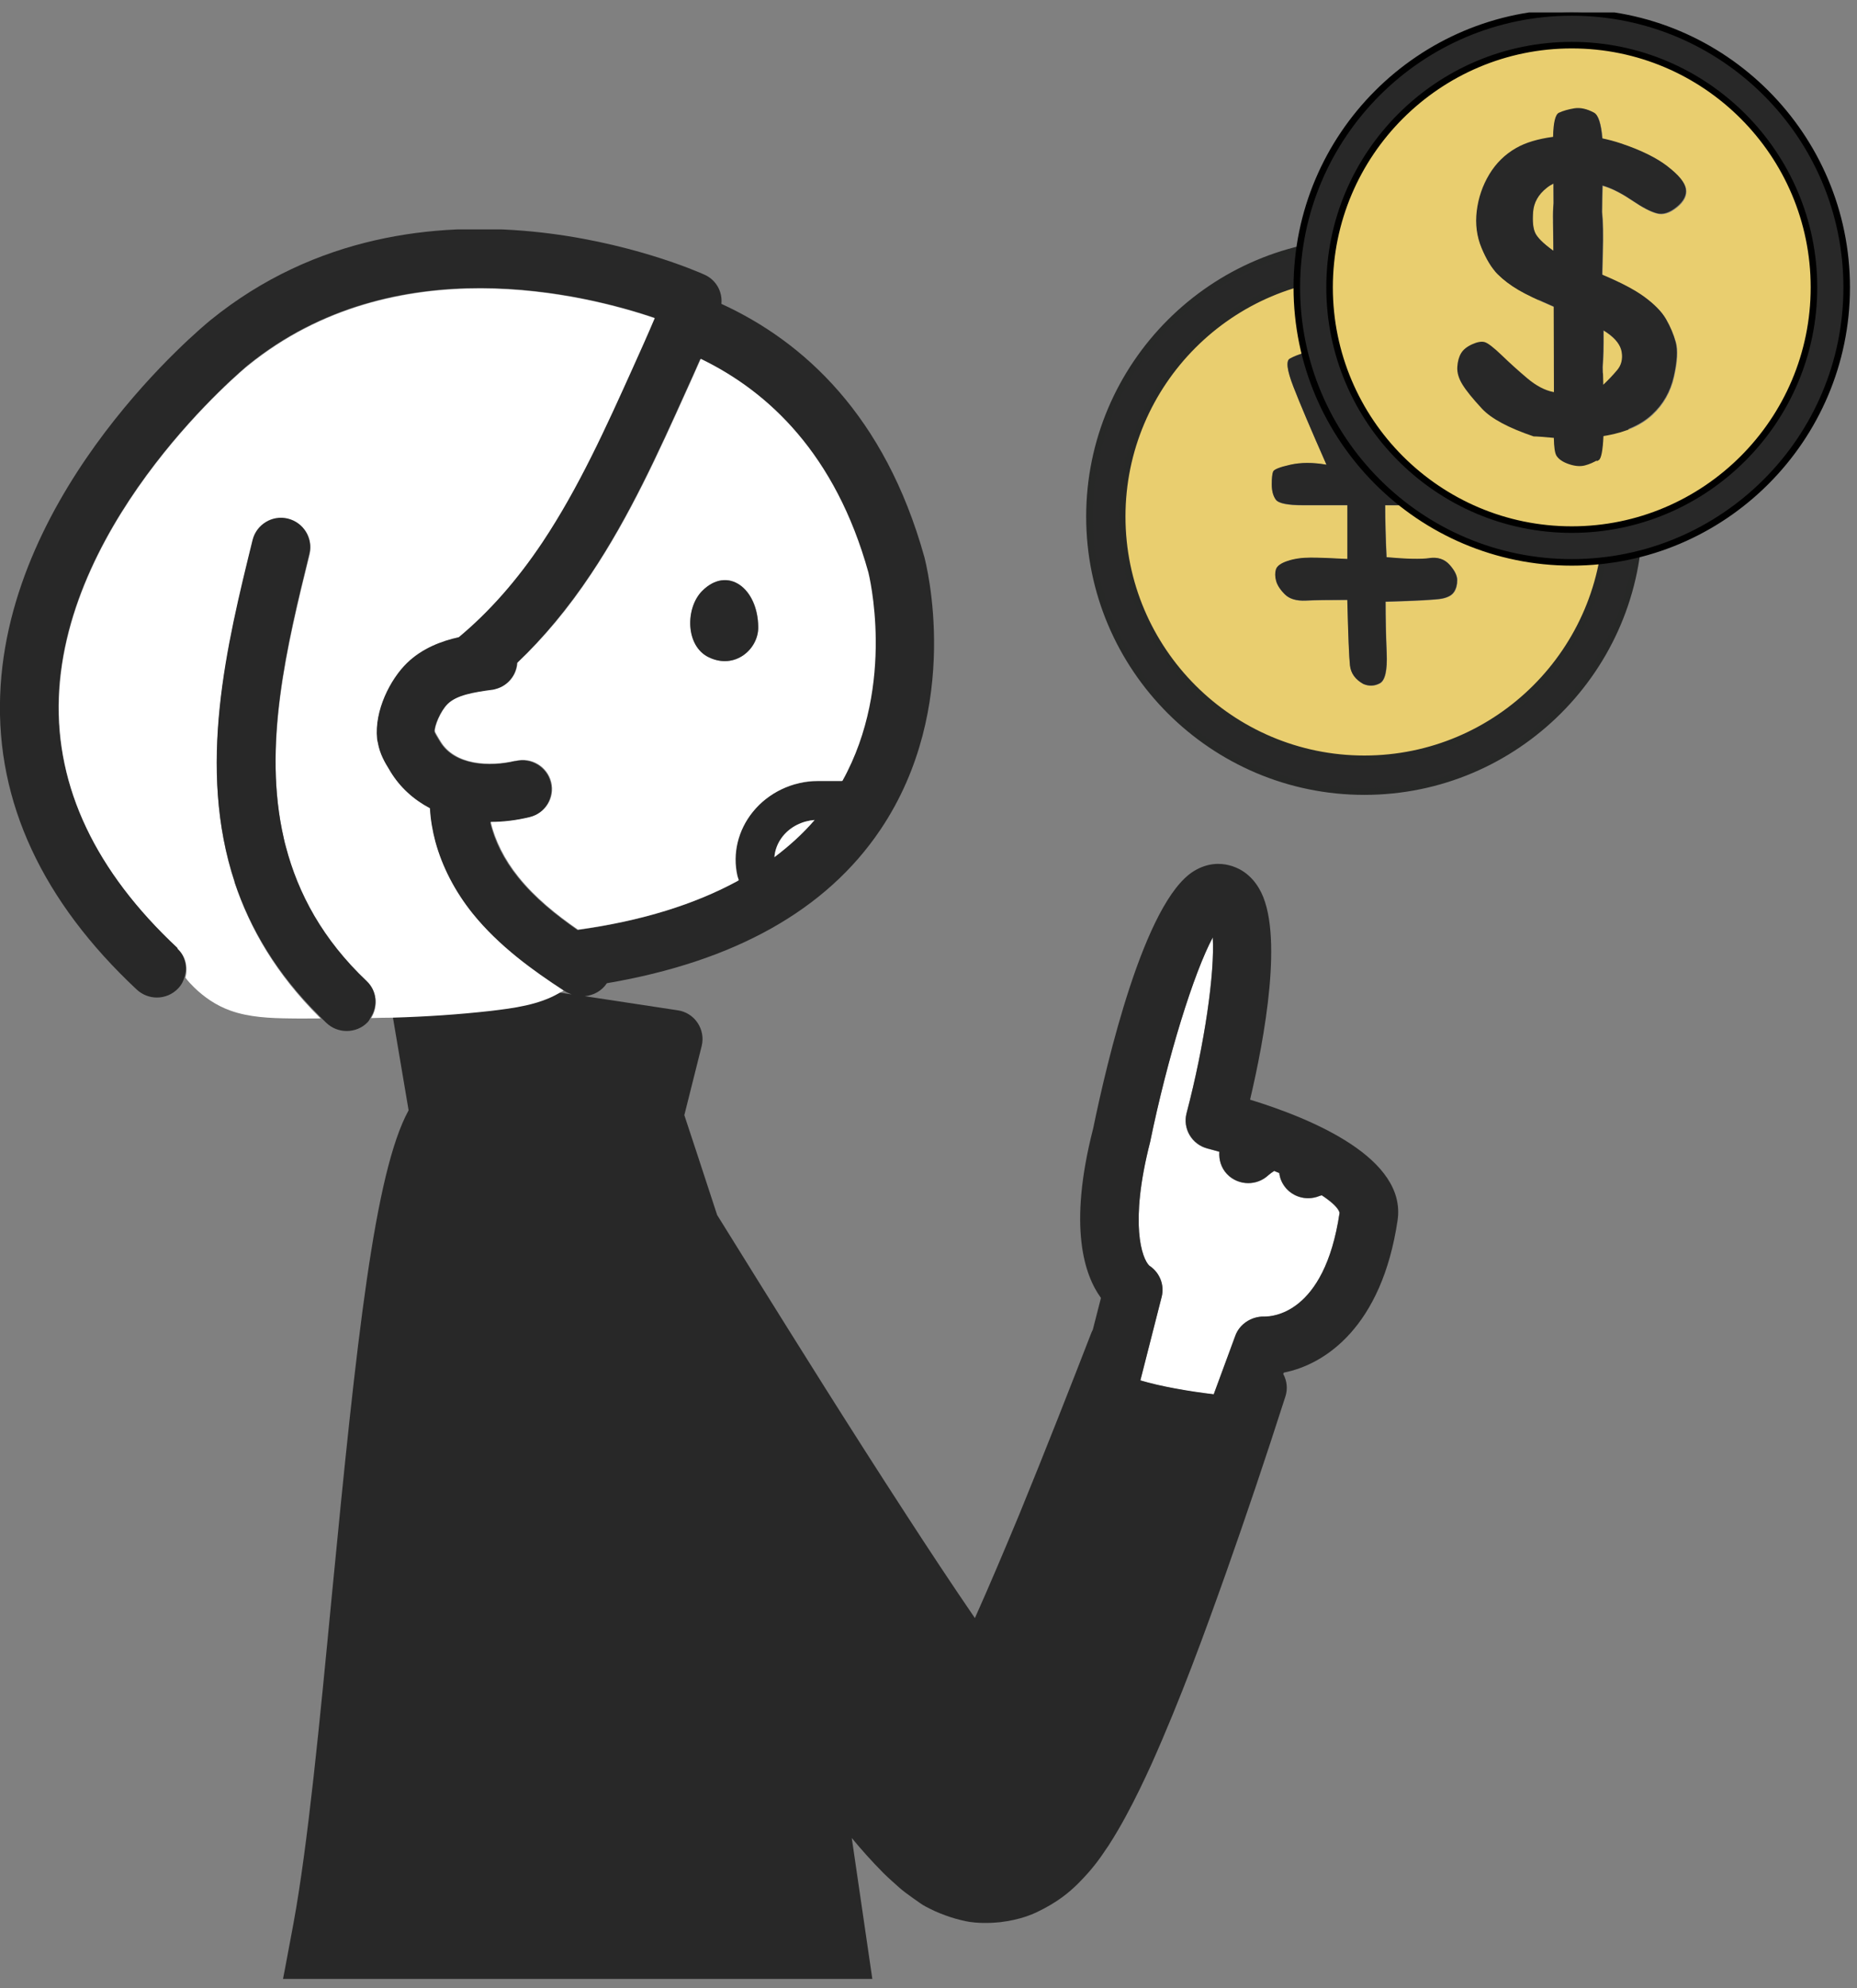
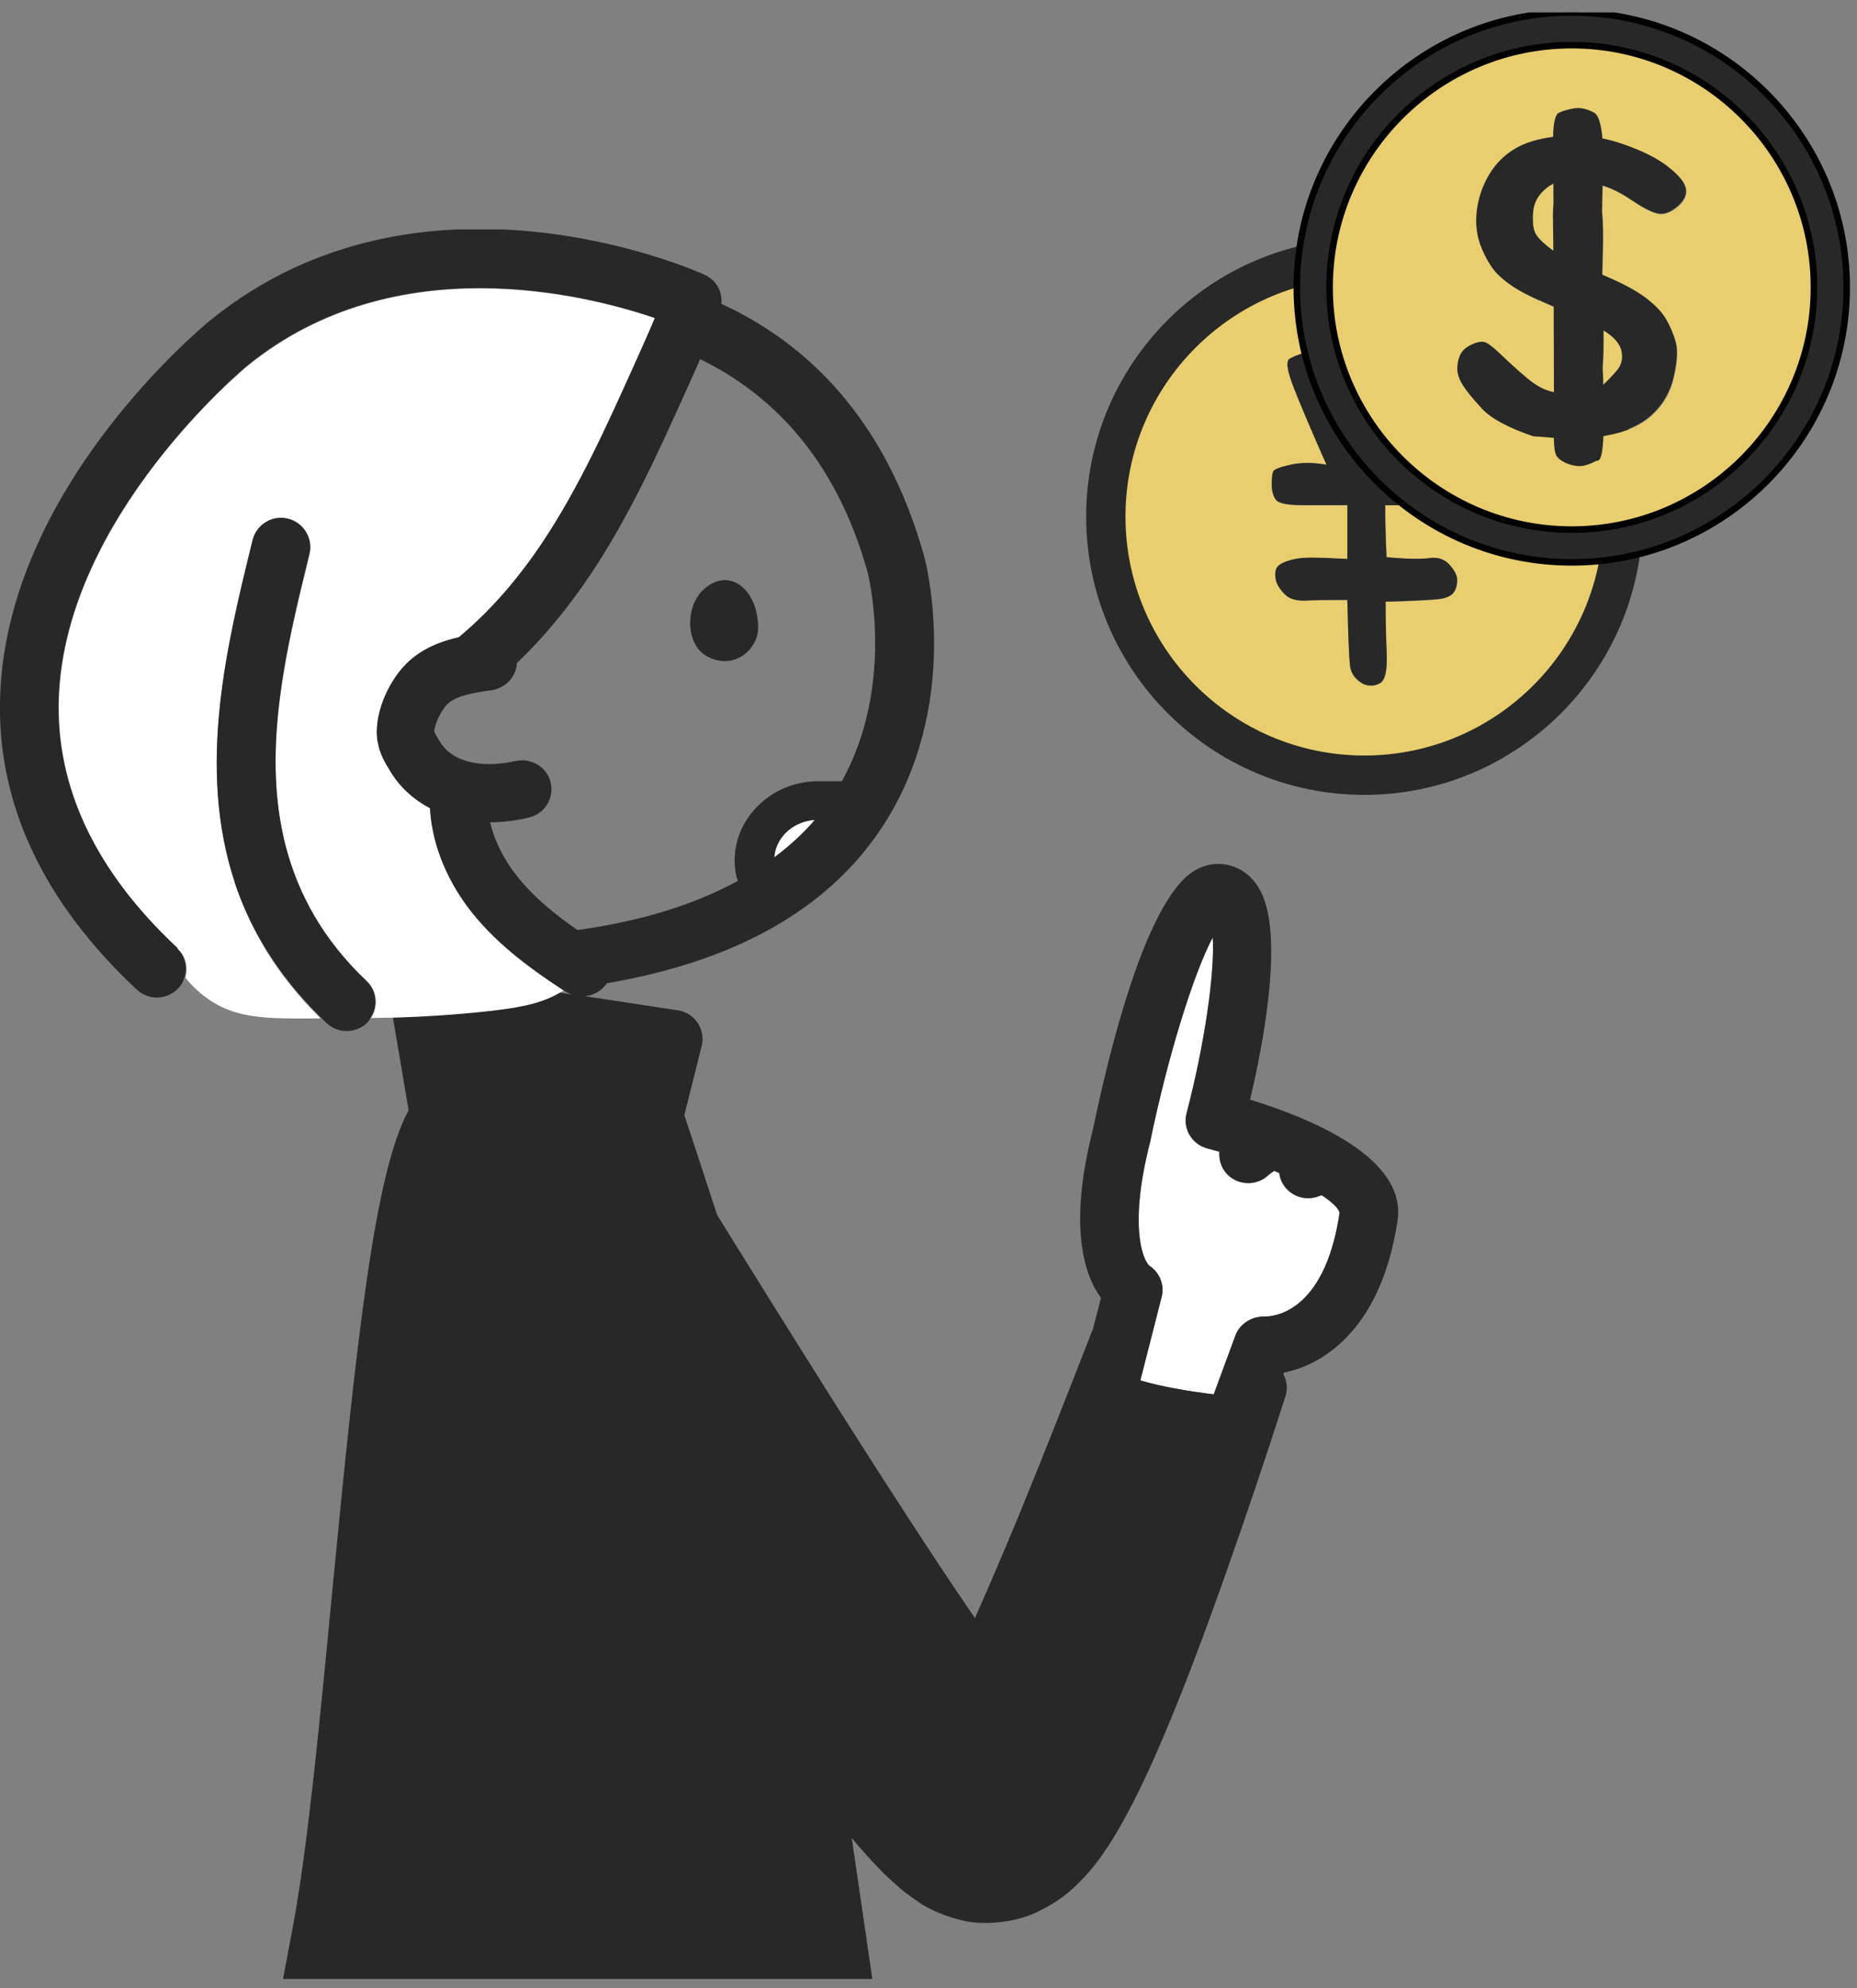
<svg xmlns="http://www.w3.org/2000/svg" width="85" height="91" viewBox="0 0 85 91" fill="none">
  <rect x="0" y="0" width="85" height="91" fill="#808080" stroke="none" />
  <g clip-path="url(#clip0_566_37421)">
    <g clip-path="url(#clip1_566_37421)">
      <path d="M57.829 60.262C57.266 60.262 56.73 60.607 56.543 61.13L55.551 63.821C54.417 63.688 53.095 63.458 52.193 63.184L53.166 59.368C53.309 58.819 53.077 58.243 52.603 57.934C52.273 57.615 51.675 56.039 52.639 52.277C53.443 48.355 54.64 44.53 55.507 42.91C55.605 44.513 55.14 47.788 54.31 50.949C54.122 51.657 54.551 52.383 55.265 52.569C55.453 52.613 55.632 52.666 55.81 52.719C55.783 53.082 55.891 53.454 56.159 53.737C56.418 54.012 56.775 54.153 57.132 54.153C57.463 54.153 57.784 54.038 58.043 53.799C58.124 53.728 58.231 53.649 58.32 53.596C58.401 53.631 58.481 53.658 58.552 53.693C58.57 53.817 58.597 53.932 58.651 54.056C58.874 54.552 59.365 54.844 59.874 54.844C60.053 54.844 60.232 54.809 60.401 54.738C60.428 54.729 60.464 54.72 60.5 54.711C60.982 55.03 61.268 55.313 61.312 55.517C60.616 60.227 58.151 60.262 57.874 60.271C57.856 60.271 57.838 60.271 57.829 60.271V60.262Z" fill="white" />
      <path d="M22.472 46.238C23.508 46.123 24.669 45.964 25.589 45.423L26.17 45.512C26.09 45.477 26.009 45.45 25.929 45.406C25.884 45.379 25.84 45.344 25.786 45.317C24.392 44.414 22.829 43.29 21.623 41.794C20.793 40.767 20.221 39.651 19.917 38.509C19.774 37.996 19.694 37.482 19.667 36.978C18.917 36.588 18.301 36.022 17.863 35.305L17.8 35.198C17.613 34.897 17.372 34.49 17.282 33.977C17.273 33.915 17.256 33.853 17.247 33.782C17.131 32.507 17.845 31.082 18.622 30.32C19.319 29.648 20.185 29.329 20.989 29.143C22.365 28.001 23.651 26.558 24.821 24.796C26.474 22.317 27.742 19.511 28.966 16.793C29.296 16.058 29.636 15.297 29.957 14.544C26.813 13.473 18.068 11.26 11.342 16.713C11.262 16.784 2.982 23.61 2.687 31.932C2.544 36.013 4.366 39.864 8.109 43.361C8.109 43.361 8.109 43.361 8.109 43.37C8.475 43.724 8.582 44.228 8.457 44.68C8.404 44.883 8.314 45.069 8.153 45.238C7.894 45.512 7.537 45.654 7.18 45.654C6.849 45.654 6.519 45.53 6.26 45.291C1.937 41.245 -0.171 36.712 0.007 31.825C0.347 22.291 9.261 14.96 9.636 14.651C19.256 6.851 31.717 12.331 32.244 12.57C32.78 12.809 33.075 13.349 33.021 13.907C36.782 15.633 40.506 19.015 42.311 25.495C42.382 25.77 44.088 32.339 40.301 37.969C37.818 41.661 33.602 44.007 27.778 44.999C27.546 45.353 27.162 45.556 26.768 45.592L31.02 46.238C31.395 46.291 31.726 46.504 31.931 46.813C32.137 47.123 32.208 47.504 32.119 47.867L31.324 51.036C31.565 51.771 32.137 53.489 32.825 55.605L34.718 58.65C36.442 61.412 38.8 65.201 41.534 69.406C42.471 70.849 43.526 72.452 44.624 74.054C45.303 72.54 45.973 70.947 46.652 69.318C47.884 66.308 49.063 63.298 49.948 61.014C49.966 60.961 49.992 60.916 50.019 60.863L50.394 59.402C49.644 58.376 48.876 56.171 50.037 51.647C50.671 48.575 52.377 41.28 54.637 39.873C55.28 39.474 55.87 39.501 56.254 39.598C56.656 39.696 57.219 39.961 57.63 40.661C58.8 42.617 57.862 47.61 57.219 50.328C60.077 51.205 64.391 53.011 63.971 55.852C63.248 60.721 60.658 62.448 58.764 62.82L58.737 62.882C58.907 63.191 58.952 63.563 58.835 63.917C57.907 66.812 57.022 69.424 56.138 71.929C55.146 74.718 54.066 77.701 52.699 80.756C52.359 81.499 51.984 82.296 51.52 83.146C51.314 83.527 51.055 83.978 50.725 84.492L50.662 84.58C50.368 85.023 50.028 85.519 49.376 86.174C49.367 86.183 49.305 86.245 49.296 86.254C48.965 86.572 48.456 87.041 47.429 87.528C47.152 87.652 46.857 87.767 46.411 87.865C46.205 87.909 46.009 87.944 45.785 87.971C45.607 87.989 45.383 88.006 45.178 88.006C45.124 88.006 45.071 88.006 45.008 88.006C44.794 88.006 44.454 87.98 44.204 87.927C44.044 87.891 43.892 87.856 43.74 87.812C43.427 87.723 43.115 87.608 42.811 87.475C42.659 87.404 42.516 87.334 42.364 87.254C42.266 87.201 42.212 87.165 42.096 87.086L41.793 86.873C41.578 86.723 41.283 86.501 41.158 86.386C40.926 86.174 40.667 85.953 40.453 85.74C39.872 85.156 39.399 84.616 38.988 84.12C41.578 101.79 45.321 128.102 45.544 129.695C45.642 130.386 45.187 131.023 44.508 131.174C44.276 131.227 42.141 131.678 38.55 132.015C38.38 146.162 38.059 178.183 38.586 184.46C40.122 184.654 41.632 185.026 43.052 185.602C45.875 186.744 46.768 188.346 47.018 189.497C47.188 190.294 47.072 191.055 46.696 191.648C46.089 192.596 44.999 192.852 44.481 192.976C42.82 193.375 41.15 193.472 39.506 193.472C38.559 193.472 37.621 193.437 36.692 193.401L35.719 193.366C33.173 193.286 29.797 192.596 29.743 187.638C29.439 187.478 29.127 187.293 28.823 187.071C28.501 186.832 28.296 186.46 28.278 186.062C28.198 184.353 26.617 150.225 26.581 132.289C25.205 132.236 23.794 132.156 22.302 132.023C20.418 148.242 17.675 172.579 17.55 177.953C18.506 178.147 19.444 178.422 20.337 178.785C22.927 179.83 23.74 181.299 23.973 182.353C24.133 183.079 24.026 183.778 23.678 184.327C23.115 185.203 22.124 185.433 21.65 185.549C20.132 185.912 18.595 186.009 17.086 186.009C16.228 186.009 15.371 185.973 14.522 185.947L13.62 185.912C11.262 185.841 8.136 185.203 8.136 180.555C8.136 180.378 8.171 180.219 8.243 180.069C8.011 179.9 7.778 179.714 7.555 179.511C7.269 179.236 7.108 178.856 7.135 178.466C7.233 176.917 8.904 149.464 10.619 130.341C9.234 130.058 7.832 129.757 6.394 129.403C5.697 129.226 5.259 128.544 5.402 127.845C5.465 127.544 11.673 97.647 13.432 88.033C14.094 84.43 14.629 78.87 15.192 72.992C16.327 61.244 17.148 53.657 18.703 50.815L17.979 46.53C19.489 46.495 20.989 46.389 22.481 46.22L22.472 46.238ZM37.282 37.535C36.719 37.571 36.183 37.837 35.826 38.279C35.594 38.571 35.468 38.899 35.442 39.235C36.121 38.722 36.746 38.164 37.273 37.544L37.282 37.535ZM34.432 37.173C35.147 36.287 36.264 35.756 37.407 35.756H38.532C41.007 31.303 39.729 26.257 39.72 26.213C38.22 20.821 35.165 17.953 32.047 16.439C31.833 16.926 31.619 17.422 31.395 17.9C30.127 20.715 28.814 23.619 27.036 26.283C25.991 27.841 24.866 29.196 23.66 30.347C23.633 30.913 23.231 31.4 22.669 31.551C22.615 31.569 22.561 31.586 22.508 31.586C21.632 31.71 20.882 31.843 20.48 32.224C20.15 32.551 19.864 33.242 19.882 33.49C19.899 33.552 19.998 33.711 20.06 33.817L20.141 33.95C20.802 35.039 22.383 35.11 23.553 34.835C23.562 34.835 23.58 34.835 23.588 34.835C24.312 34.667 25.036 35.101 25.205 35.809C25.375 36.526 24.937 37.243 24.223 37.412C23.615 37.562 23.017 37.633 22.436 37.633C22.633 38.483 23.061 39.35 23.705 40.147C24.464 41.094 25.438 41.873 26.429 42.564C29.332 42.166 31.779 41.404 33.771 40.315C33.754 40.245 33.727 40.191 33.709 40.121C33.477 39.094 33.736 38.031 34.414 37.19L34.432 37.173ZM61.319 55.507C61.283 55.303 60.988 55.02 60.506 54.702C60.47 54.702 60.434 54.719 60.407 54.728C60.238 54.799 60.059 54.834 59.88 54.834C59.362 54.834 58.88 54.542 58.657 54.046C58.603 53.931 58.576 53.807 58.559 53.683C58.478 53.648 58.398 53.621 58.326 53.586C58.237 53.639 58.13 53.719 58.049 53.79C57.79 54.029 57.46 54.144 57.138 54.144C56.781 54.144 56.424 54.002 56.165 53.728C55.897 53.444 55.789 53.072 55.816 52.709C55.638 52.656 55.45 52.612 55.271 52.559C54.557 52.373 54.128 51.647 54.316 50.939C55.146 47.778 55.611 44.503 55.513 42.9C54.646 44.52 53.449 48.354 52.645 52.267C51.681 56.029 52.279 57.614 52.61 57.924C53.083 58.234 53.315 58.809 53.172 59.358L52.199 63.174C53.11 63.448 54.423 63.678 55.557 63.811L56.549 61.12C56.745 60.598 57.272 60.252 57.835 60.252C57.853 60.252 57.871 60.252 57.88 60.252C58.166 60.252 60.622 60.208 61.319 55.498V55.507ZM35.799 190.736L36.791 190.772C39.265 190.86 41.596 190.949 43.856 190.409C44.195 190.329 44.347 190.267 44.419 190.232C44.419 190.196 44.419 190.143 44.401 190.064C44.195 189.116 43.007 188.461 42.052 188.072C40.462 187.434 38.72 187.071 36.996 187C35.861 187.735 34.343 188.381 32.673 188.381C32.601 188.381 32.53 188.381 32.449 188.381C32.628 190.134 33.477 190.666 35.799 190.745V190.736ZM30.913 185.274C32.976 186.381 35.004 185.186 35.897 184.522C35.379 177.537 35.692 146.401 35.861 132.245C34.254 132.342 32.467 132.404 30.493 132.404C30.1 132.404 29.671 132.395 29.261 132.386C29.305 149.083 30.69 180.263 30.922 185.274H30.913ZM13.683 183.504L14.603 183.539C16.863 183.619 18.997 183.698 21.07 183.211C21.472 183.114 21.588 183.052 21.579 183.096C21.579 183.079 21.588 183.017 21.561 182.902C21.373 182.034 20.284 181.432 19.399 181.078C18.292 180.635 17.113 180.343 15.916 180.192C14.844 180.803 13.424 181.317 11.905 181.317C11.476 181.317 11.03 181.273 10.592 181.175C10.717 182.91 11.467 183.45 13.674 183.521L13.683 183.504ZM9.833 177.97C11.771 179.334 13.933 178.298 14.871 177.705C15.067 171.667 17.756 147.799 19.623 131.784C17.586 131.554 15.451 131.253 13.245 130.864C11.673 148.614 10.101 173.562 9.833 177.962V177.97Z" fill="#282828" />
-       <path d="M33.8 40.298C31.808 41.387 29.36 42.149 26.457 42.547C25.457 41.856 24.492 41.077 23.733 40.13C23.099 39.342 22.661 38.466 22.464 37.616C23.036 37.616 23.635 37.545 24.251 37.395C24.974 37.218 25.412 36.5 25.233 35.792C25.055 35.084 24.331 34.641 23.617 34.818C23.608 34.818 23.59 34.818 23.581 34.818C22.411 35.093 20.83 35.022 20.169 33.933L20.088 33.8C20.026 33.694 19.928 33.535 19.91 33.473C19.892 33.225 20.169 32.534 20.508 32.207C20.91 31.817 21.66 31.684 22.536 31.569C22.59 31.569 22.643 31.543 22.697 31.534C23.259 31.383 23.652 30.896 23.688 30.33C24.894 29.188 26.028 27.833 27.065 26.266C28.842 23.61 30.155 20.698 31.424 17.883C31.638 17.405 31.861 16.918 32.076 16.422C35.193 17.927 38.248 20.804 39.748 26.196C39.757 26.24 41.035 31.286 38.56 35.739H37.435C36.292 35.739 35.175 36.27 34.461 37.156C33.782 37.997 33.523 39.068 33.755 40.086C33.773 40.157 33.8 40.219 33.817 40.281L33.8 40.298ZM34.711 28.719C34.711 26.922 33.308 25.868 32.138 27.054C31.379 27.825 31.379 29.56 32.451 30.082C33.639 30.657 34.711 29.719 34.711 28.719Z" fill="white" />
      <path d="M37.28 37.536C36.744 38.156 36.128 38.714 35.449 39.227C35.476 38.891 35.601 38.563 35.833 38.271C36.19 37.828 36.726 37.572 37.289 37.527L37.28 37.536Z" fill="white" />
      <path d="M8.12 43.388C8.12 43.388 8.12 43.388 8.12 43.379C4.378 39.882 2.555 36.031 2.698 31.95C2.993 23.628 11.264 16.793 11.354 16.732C18.08 11.278 26.825 13.491 29.969 14.562C29.647 15.324 29.308 16.076 28.977 16.811C27.753 19.529 26.485 22.335 24.833 24.814C23.663 26.567 22.376 28.019 21.001 29.161C20.206 29.338 19.33 29.666 18.634 30.338C17.857 31.091 17.133 32.525 17.258 33.8C17.258 33.871 17.285 33.924 17.294 33.995C17.383 34.508 17.624 34.916 17.812 35.217L17.874 35.323C18.312 36.04 18.928 36.597 19.679 36.996C19.706 37.509 19.795 38.023 19.929 38.528C20.241 39.661 20.813 40.785 21.635 41.812C22.841 43.308 24.404 44.424 25.797 45.335C25.788 45.335 25.779 45.353 25.762 45.362C25.708 45.397 25.645 45.415 25.592 45.45C24.672 45.991 23.511 46.141 22.474 46.265C20.983 46.433 19.482 46.531 17.973 46.575C17.642 46.575 17.312 46.584 16.99 46.593C17.312 46.07 17.258 45.389 16.794 44.955C14.784 43.051 13.649 40.962 13.087 38.784C13.051 38.66 13.024 38.536 12.997 38.421C12.015 34.163 13.131 29.595 14.168 25.39C14.346 24.681 13.899 23.956 13.185 23.787C12.47 23.61 11.738 24.053 11.568 24.761C10.389 29.551 9.005 35.163 10.755 40.431C11.461 42.556 12.676 44.618 14.614 46.548C14.632 46.566 14.65 46.584 14.677 46.61C14.221 46.61 13.757 46.619 13.301 46.61C12.363 46.601 11.399 46.557 10.559 46.256C9.88 46.017 9.326 45.619 8.88 45.185C8.737 45.043 8.603 44.902 8.487 44.742C8.612 44.291 8.504 43.777 8.138 43.432L8.12 43.388Z" fill="white" />
      <path d="M32.443 30.082C31.362 29.569 31.371 27.825 32.131 27.054C33.301 25.868 34.694 26.922 34.703 28.719C34.703 29.71 33.64 30.657 32.443 30.082Z" fill="#282828" />
      <path d="M10.749 40.378C8.998 35.11 10.383 29.498 11.562 24.708C11.74 24 12.464 23.557 13.178 23.734C13.893 23.911 14.339 24.628 14.161 25.337C13.125 29.542 12.008 34.119 12.991 38.368C13.018 38.492 13.044 38.616 13.08 38.731C13.652 40.909 14.777 42.998 16.787 44.902C17.252 45.344 17.305 46.017 16.983 46.54C16.93 46.619 16.903 46.708 16.832 46.779C16.573 47.053 16.215 47.186 15.867 47.186C15.537 47.186 15.197 47.062 14.938 46.814C14.84 46.725 14.75 46.628 14.652 46.531C14.634 46.513 14.607 46.495 14.59 46.469C12.651 44.539 11.437 42.467 10.731 40.351L10.749 40.378Z" fill="#282828" />
    </g>
    <path d="M62.461 12.567C56.349 12.567 51.375 17.541 51.375 23.653C51.375 29.766 56.349 34.739 62.461 34.739C68.573 34.739 73.547 29.766 73.547 23.653C73.547 17.541 68.573 12.567 62.461 12.567ZM66.561 27.098C66.466 27.248 66.282 27.349 66.013 27.404C65.741 27.458 64.879 27.505 63.428 27.546C63.428 28.306 63.444 29.086 63.478 29.887C63.512 30.687 63.407 31.152 63.163 31.281C62.92 31.41 62.667 31.42 62.41 31.311C62.043 31.107 61.841 30.826 61.8 30.466C61.758 30.107 61.719 29.106 61.678 27.463C60.837 27.463 60.202 27.473 59.775 27.494C59.348 27.514 59.029 27.419 58.818 27.209C58.608 26.999 58.475 26.795 58.42 26.598C58.366 26.401 58.362 26.225 58.411 26.07C58.458 25.914 58.636 25.785 58.941 25.684C59.246 25.583 59.595 25.53 59.99 25.53C60.385 25.53 60.947 25.551 61.68 25.592V23.129H59.655C58.943 23.129 58.525 23.044 58.404 22.874C58.282 22.706 58.22 22.473 58.22 22.183C58.22 21.892 58.24 21.694 58.282 21.593C58.323 21.492 58.587 21.387 59.076 21.278C59.565 21.169 60.114 21.169 60.724 21.278C60.005 19.65 59.499 18.459 59.209 17.706C58.917 16.953 58.862 16.526 59.046 16.423C59.23 16.321 59.464 16.23 59.748 16.147C60.033 16.067 60.292 16.205 60.522 16.565C60.752 16.925 61.05 17.539 61.417 18.406C61.785 19.276 62.142 20.042 62.496 20.707C63.296 19.079 63.931 17.891 64.4 17.146C64.868 16.4 65.17 16.016 65.306 15.995C65.441 15.975 65.578 15.952 65.713 15.924C65.848 15.898 66.014 16.046 66.211 16.372C66.408 16.698 66.326 17.2 65.968 17.878C65.608 18.556 65.061 19.588 64.329 20.973C65.387 21.068 66.001 21.169 66.17 21.278C66.341 21.387 66.447 21.621 66.496 21.98C66.543 22.34 66.5 22.621 66.363 22.825C66.228 23.029 65.878 23.131 65.314 23.131H63.411C63.411 23.85 63.431 24.644 63.472 25.512C64.396 25.592 65.05 25.607 65.438 25.553C65.823 25.498 66.132 25.6 66.363 25.858C66.593 26.117 66.71 26.351 66.71 26.561C66.71 26.77 66.663 26.95 66.567 27.1L66.561 27.098Z" fill="#E9CE6F" />
    <path d="M62.452 11.06C55.513 11.06 49.867 16.704 49.867 23.644C49.867 30.585 55.513 36.229 62.452 36.229C69.39 36.229 75.036 30.583 75.036 23.644C75.036 16.706 69.39 11.06 62.452 11.06ZM62.452 34.728C56.339 34.728 51.366 29.755 51.366 23.642C51.366 17.53 56.339 12.556 62.452 12.556C68.564 12.556 73.538 17.53 73.538 23.642C73.538 29.755 68.564 34.728 62.452 34.728Z" fill="#282828" stroke="#272827" stroke-width="0.3" />
    <path d="M65.429 25.542C65.043 25.596 64.387 25.583 63.464 25.501C63.422 24.634 63.402 23.839 63.402 23.12H65.305C65.867 23.12 66.217 23.019 66.354 22.815C66.489 22.61 66.534 22.329 66.487 21.97C66.44 21.61 66.332 21.376 66.161 21.267C65.991 21.159 65.378 21.058 64.32 20.962C65.052 19.578 65.599 18.547 65.959 17.867C66.318 17.189 66.399 16.687 66.202 16.361C66.006 16.035 65.839 15.885 65.704 15.914C65.567 15.942 65.432 15.964 65.297 15.985C65.161 16.005 64.859 16.389 64.391 17.135C63.922 17.88 63.288 19.068 62.488 20.696C62.135 20.031 61.776 19.265 61.409 18.396C61.041 17.528 60.744 16.914 60.513 16.554C60.283 16.195 60.024 16.056 59.739 16.136C59.455 16.217 59.221 16.309 59.037 16.412C58.853 16.513 58.908 16.942 59.2 17.695C59.492 18.448 59.996 19.639 60.715 21.267C60.105 21.159 59.556 21.159 59.067 21.267C58.578 21.376 58.314 21.481 58.273 21.582C58.231 21.683 58.211 21.88 58.211 22.172C58.211 22.464 58.273 22.695 58.395 22.863C58.516 23.034 58.934 23.118 59.646 23.118H61.671V25.581C60.938 25.54 60.375 25.52 59.981 25.52C59.588 25.52 59.237 25.57 58.932 25.673C58.627 25.774 58.451 25.904 58.402 26.059C58.355 26.215 58.357 26.392 58.411 26.587C58.466 26.784 58.597 26.988 58.809 27.198C59.018 27.408 59.337 27.503 59.766 27.483C60.195 27.462 60.828 27.453 61.669 27.453C61.71 29.096 61.749 30.096 61.791 30.456C61.832 30.815 62.034 31.096 62.401 31.3C62.66 31.409 62.911 31.398 63.154 31.27C63.398 31.141 63.503 30.677 63.469 29.877C63.435 29.077 63.419 28.296 63.419 27.535C64.87 27.494 65.732 27.447 66.004 27.393C66.275 27.338 66.459 27.237 66.553 27.087C66.648 26.938 66.695 26.76 66.695 26.548C66.695 26.336 66.579 26.104 66.348 25.846C66.118 25.587 65.809 25.486 65.423 25.54L65.429 25.542Z" fill="#282828" />
    <path d="M71.953 2.077C65.841 2.077 60.867 7.051 60.867 13.163C60.867 19.276 65.841 24.249 71.953 24.249C78.066 24.249 83.039 19.276 83.039 13.163C83.039 7.051 78.066 2.077 71.953 2.077ZM76.764 9.495C76.438 9.761 76.132 9.857 75.848 9.78C75.563 9.703 75.196 9.514 74.748 9.209C74.3 8.905 73.892 8.688 73.527 8.562C73.476 8.546 73.42 8.529 73.366 8.512C73.356 8.903 73.347 9.302 73.343 9.716C73.39 10.183 73.401 10.799 73.377 11.565C73.367 11.867 73.36 12.176 73.354 12.491C73.354 12.526 73.354 12.562 73.356 12.595C74.186 12.942 74.823 13.274 75.263 13.594C75.743 13.942 76.082 14.289 76.277 14.632C76.471 14.975 76.619 15.323 76.717 15.679C76.814 16.035 76.786 16.557 76.631 17.249C76.475 17.94 76.145 18.521 75.642 18.989C75.136 19.459 74.441 19.772 73.553 19.931C73.499 19.941 73.448 19.948 73.395 19.957C73.364 20.62 73.293 20.988 73.182 21.057C72.976 21.184 72.768 21.274 72.558 21.329C72.348 21.381 72.109 21.362 71.835 21.269C71.562 21.177 71.374 21.051 71.269 20.892C71.191 20.772 71.148 20.495 71.144 20.066C70.672 20.021 70.363 19.999 70.219 19.999C69.061 19.605 68.272 19.18 67.849 18.725C67.425 18.268 67.128 17.901 66.957 17.622C66.787 17.342 66.708 17.076 66.725 16.822C66.742 16.569 66.798 16.359 66.895 16.194C66.993 16.029 67.159 15.892 67.395 15.786C67.632 15.679 67.823 15.643 67.971 15.681C68.117 15.718 68.381 15.922 68.765 16.29C69.147 16.657 69.538 17.009 69.938 17.346C70.337 17.681 70.728 17.887 71.11 17.964L71.148 17.97C71.148 17.507 71.146 17.061 71.144 16.638C71.144 16.552 71.142 16.462 71.144 16.363C71.142 15.508 71.14 14.74 71.136 14.055C70.376 13.727 69.833 13.467 69.508 13.274C69.134 13.053 68.815 12.811 68.555 12.55C68.295 12.29 68.055 11.897 67.834 11.37C67.615 10.844 67.54 10.28 67.615 9.677C67.688 9.076 67.879 8.516 68.19 8.002C68.499 7.489 68.911 7.086 69.424 6.794C69.855 6.549 70.417 6.38 71.108 6.288C71.121 5.631 71.21 5.262 71.376 5.185C71.573 5.095 71.809 5.028 72.082 4.983C72.356 4.938 72.654 5.005 72.98 5.179C73.174 5.284 73.3 5.679 73.358 6.358C73.639 6.416 73.92 6.489 74.203 6.584C75.115 6.888 75.827 7.238 76.34 7.631C76.854 8.025 77.135 8.368 77.183 8.658C77.232 8.95 77.093 9.229 76.767 9.495H76.764Z" fill="#E9CE6F" />
    <path d="M73.384 17.529C73.384 17.564 73.384 17.598 73.388 17.634L73.436 17.593C73.648 17.39 73.847 17.177 74.036 16.956C74.223 16.735 74.293 16.461 74.244 16.137C74.195 15.813 73.967 15.513 73.56 15.234C73.513 15.202 73.463 15.169 73.408 15.137C73.416 15.854 73.401 16.416 73.367 16.817C73.373 17.053 73.378 17.289 73.386 17.531L73.384 17.529Z" fill="#E9CE6F" />
    <path d="M71.102 8.404C70.993 8.459 70.89 8.522 70.793 8.601C70.411 8.904 70.203 9.273 70.169 9.704C70.135 10.135 70.169 10.455 70.266 10.665C70.364 10.875 70.624 11.135 71.047 11.444L71.098 11.478C71.094 10.853 71.089 10.409 71.083 10.148C71.076 9.809 71.083 9.528 71.106 9.303C71.106 8.976 71.102 8.676 71.1 8.402L71.102 8.404Z" fill="#E9CE6F" />
    <path d="M71.944 0.569C65.005 0.569 59.359 6.213 59.359 13.154C59.359 20.094 65.005 25.738 71.944 25.738C78.882 25.738 84.528 20.092 84.528 13.154C84.528 6.215 78.882 0.569 71.944 0.569ZM71.944 24.238C65.832 24.238 60.858 19.265 60.858 13.152C60.858 7.04 65.832 2.066 71.944 2.066C78.056 2.066 83.03 7.04 83.03 13.152C83.03 19.265 78.056 24.238 71.944 24.238Z" fill="#282828" stroke="black" stroke-width="0.3" />
    <path d="M76.321 7.606C75.808 7.213 75.096 6.864 74.183 6.559C73.901 6.465 73.618 6.39 73.339 6.332C73.282 5.652 73.155 5.259 72.96 5.154C72.636 4.98 72.336 4.914 72.063 4.957C71.789 5.002 71.555 5.068 71.357 5.159C71.19 5.236 71.102 5.605 71.089 6.263C70.399 6.356 69.836 6.523 69.405 6.769C68.891 7.061 68.479 7.464 68.17 7.977C67.861 8.49 67.67 9.048 67.595 9.652C67.522 10.255 67.595 10.819 67.814 11.345C68.034 11.871 68.275 12.265 68.535 12.525C68.796 12.786 69.114 13.027 69.489 13.248C69.813 13.439 70.355 13.7 71.117 14.029C71.119 14.715 71.123 15.483 71.124 16.337C71.124 16.436 71.124 16.526 71.124 16.613C71.124 17.036 71.126 17.482 71.128 17.945L71.091 17.939C70.709 17.862 70.317 17.656 69.918 17.321C69.519 16.985 69.127 16.633 68.745 16.264C68.363 15.897 68.097 15.693 67.951 15.655C67.805 15.618 67.612 15.652 67.376 15.76C67.14 15.869 66.973 16.004 66.876 16.169C66.778 16.334 66.72 16.543 66.705 16.796C66.689 17.051 66.767 17.317 66.938 17.596C67.108 17.875 67.406 18.242 67.829 18.699C68.253 19.157 69.043 19.582 70.199 19.973C70.343 19.973 70.65 19.996 71.124 20.041C71.13 20.471 71.171 20.747 71.25 20.867C71.355 21.026 71.544 21.151 71.816 21.243C72.087 21.335 72.329 21.356 72.539 21.303C72.749 21.249 72.956 21.159 73.162 21.032C73.273 20.964 73.344 20.595 73.376 19.932C73.428 19.923 73.479 19.915 73.533 19.906C74.421 19.747 75.118 19.434 75.622 18.963C76.126 18.495 76.457 17.915 76.611 17.223C76.767 16.532 76.795 16.009 76.697 15.653C76.6 15.299 76.454 14.949 76.257 14.606C76.062 14.264 75.723 13.919 75.244 13.569C74.803 13.25 74.166 12.917 73.337 12.57C73.337 12.534 73.337 12.499 73.335 12.465C73.34 12.15 73.348 11.841 73.357 11.54C73.382 10.774 73.37 10.157 73.324 9.691C73.327 9.279 73.337 8.878 73.346 8.486C73.4 8.503 73.457 8.518 73.507 8.537C73.874 8.664 74.281 8.88 74.728 9.183C75.176 9.487 75.543 9.678 75.828 9.755C76.113 9.831 76.418 9.736 76.744 9.47C77.07 9.204 77.209 8.925 77.16 8.632C77.111 8.34 76.83 7.999 76.317 7.606H76.321ZM71.089 10.144C71.094 10.405 71.1 10.849 71.104 11.474L71.053 11.441C70.63 11.13 70.37 10.869 70.272 10.661C70.175 10.451 70.141 10.131 70.175 9.7C70.207 9.269 70.414 8.9 70.798 8.597C70.896 8.518 71.001 8.453 71.108 8.4C71.108 8.674 71.111 8.973 71.113 9.301C71.091 9.526 71.083 9.807 71.091 10.146L71.089 10.144ZM73.395 15.118C73.449 15.151 73.5 15.183 73.546 15.215C73.953 15.494 74.181 15.796 74.23 16.118C74.279 16.442 74.21 16.714 74.022 16.937C73.835 17.16 73.635 17.371 73.423 17.574L73.374 17.615C73.374 17.579 73.374 17.546 73.37 17.51C73.363 17.268 73.357 17.032 73.352 16.796C73.385 16.395 73.4 15.833 73.393 15.116L73.395 15.118Z" fill="#282828" />
  </g>
  <defs>
    <clipPath id="clip0_566_37421">
      <rect width="85" height="90" fill="white" transform="translate(0 0.569)" />
    </clipPath>
    <clipPath id="clip1_566_37421">
      <rect width="64" height="183" fill="white" transform="matrix(-1 0 0 1 64 10.499)" />
    </clipPath>
  </defs>
</svg>